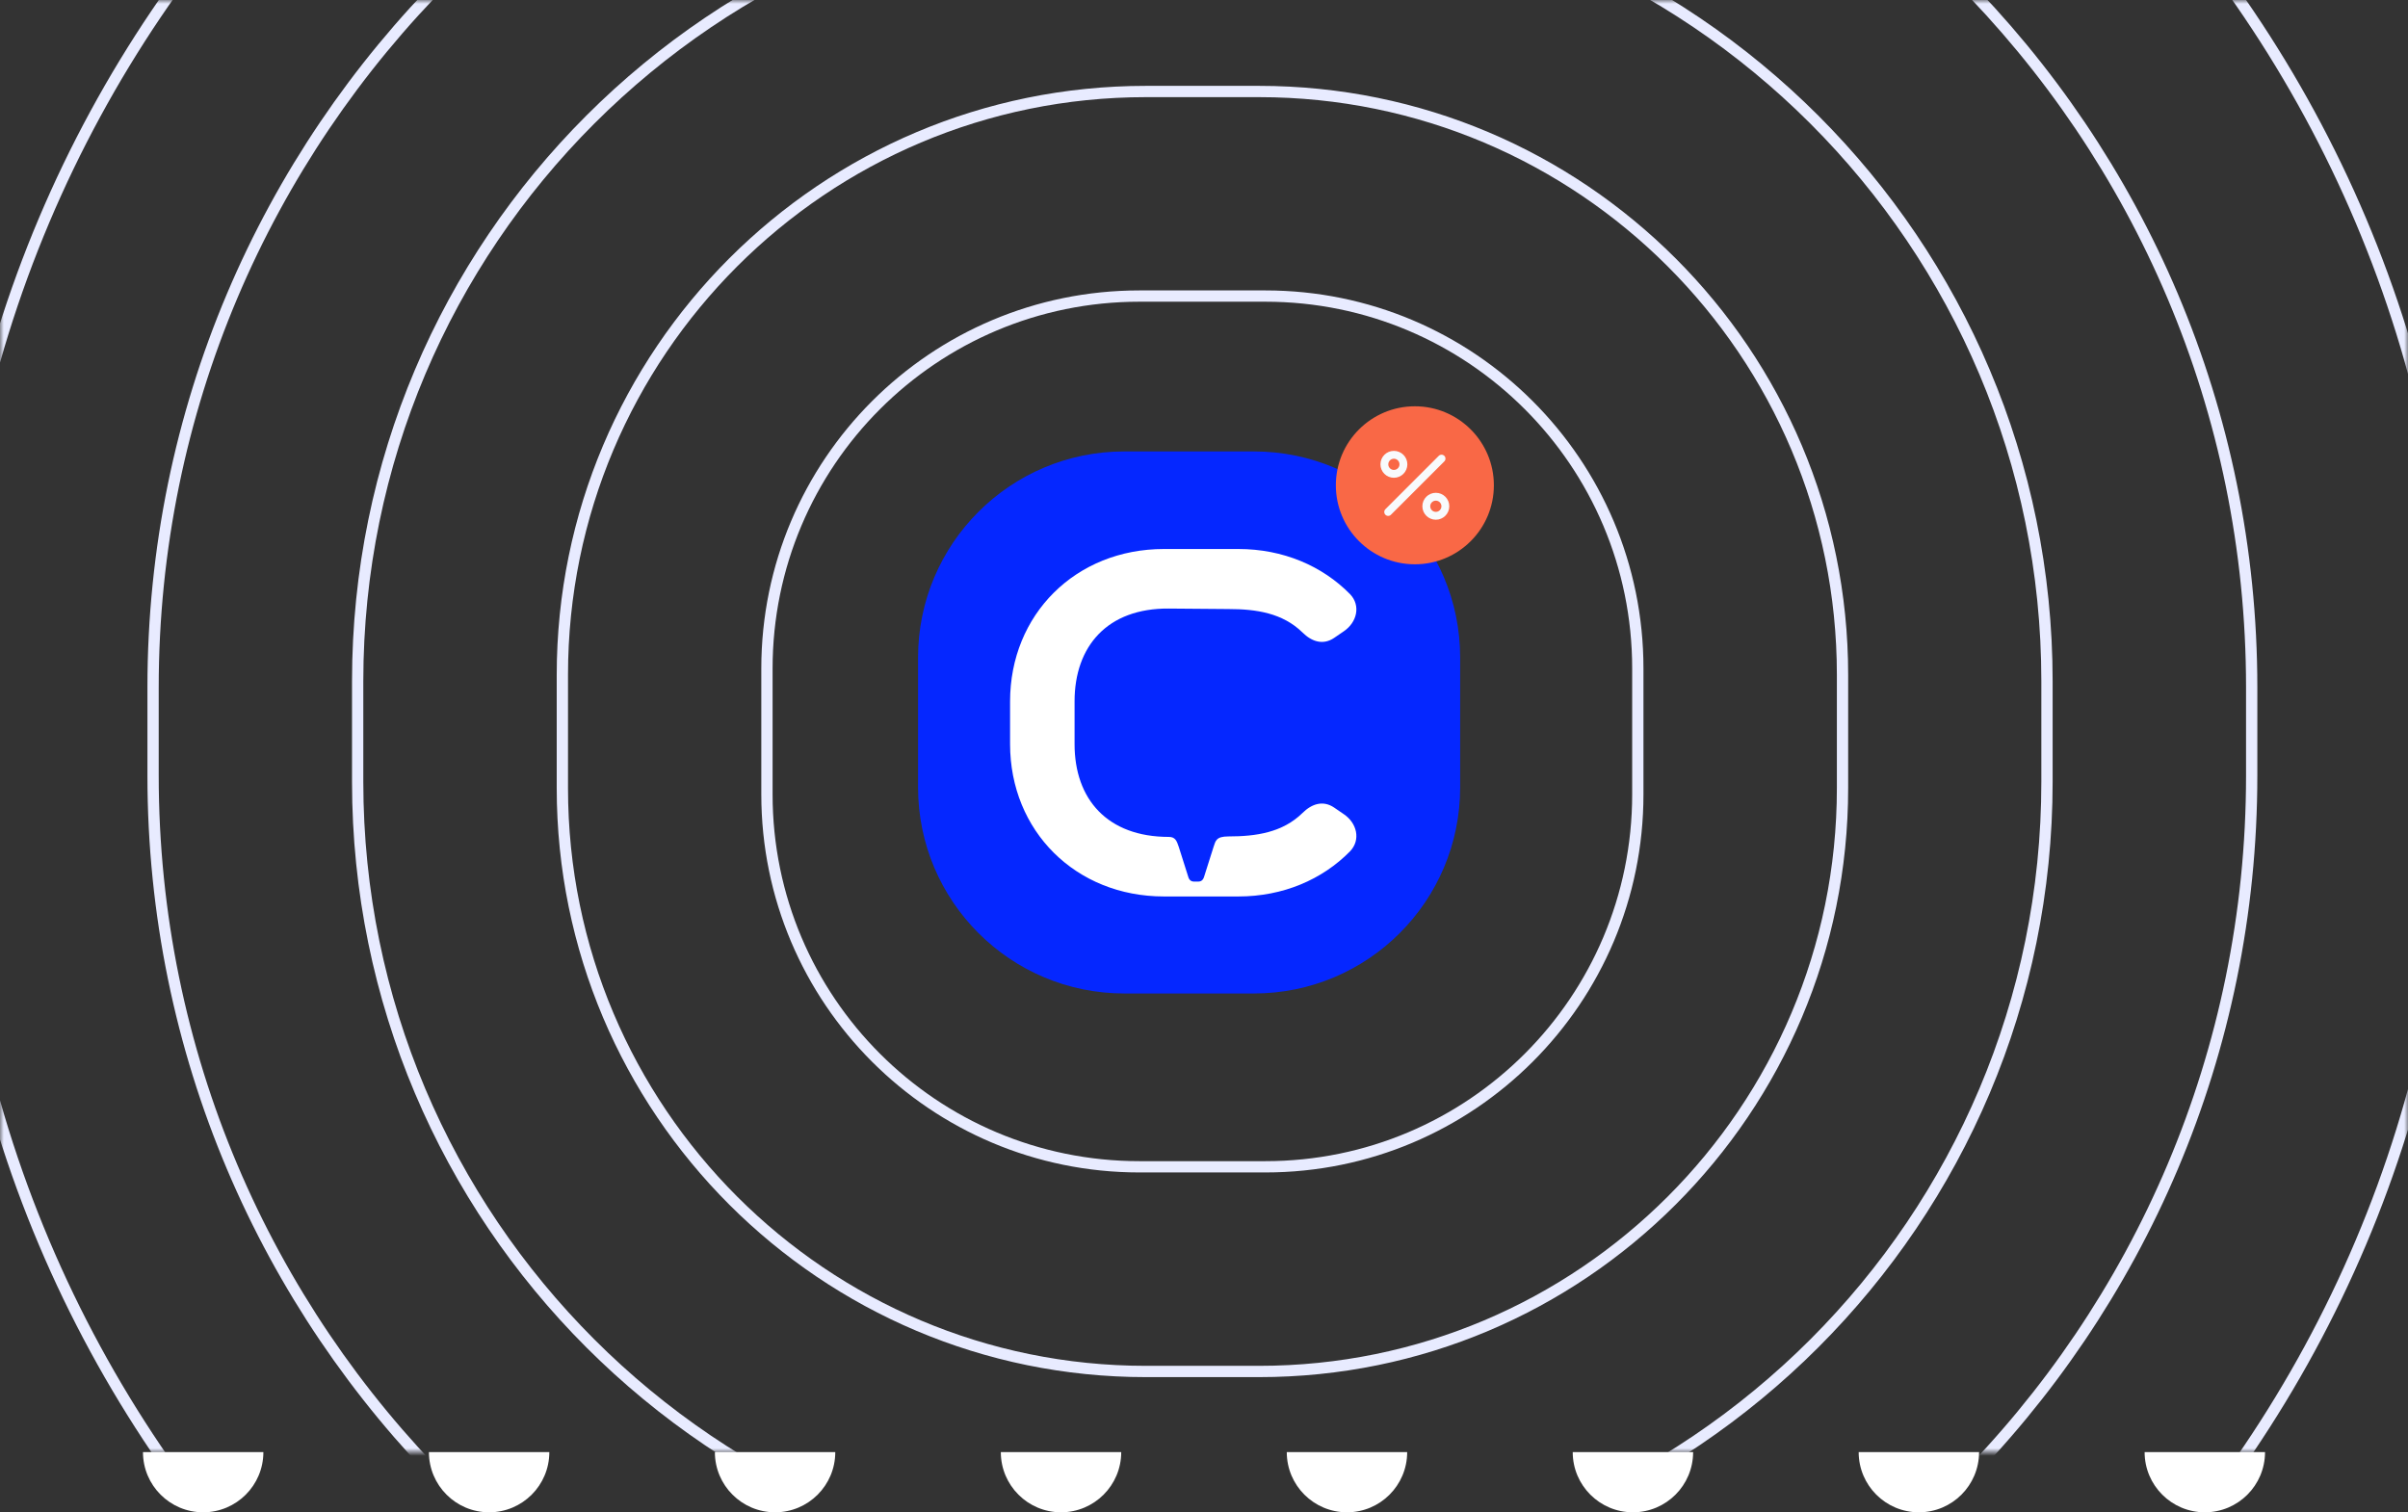
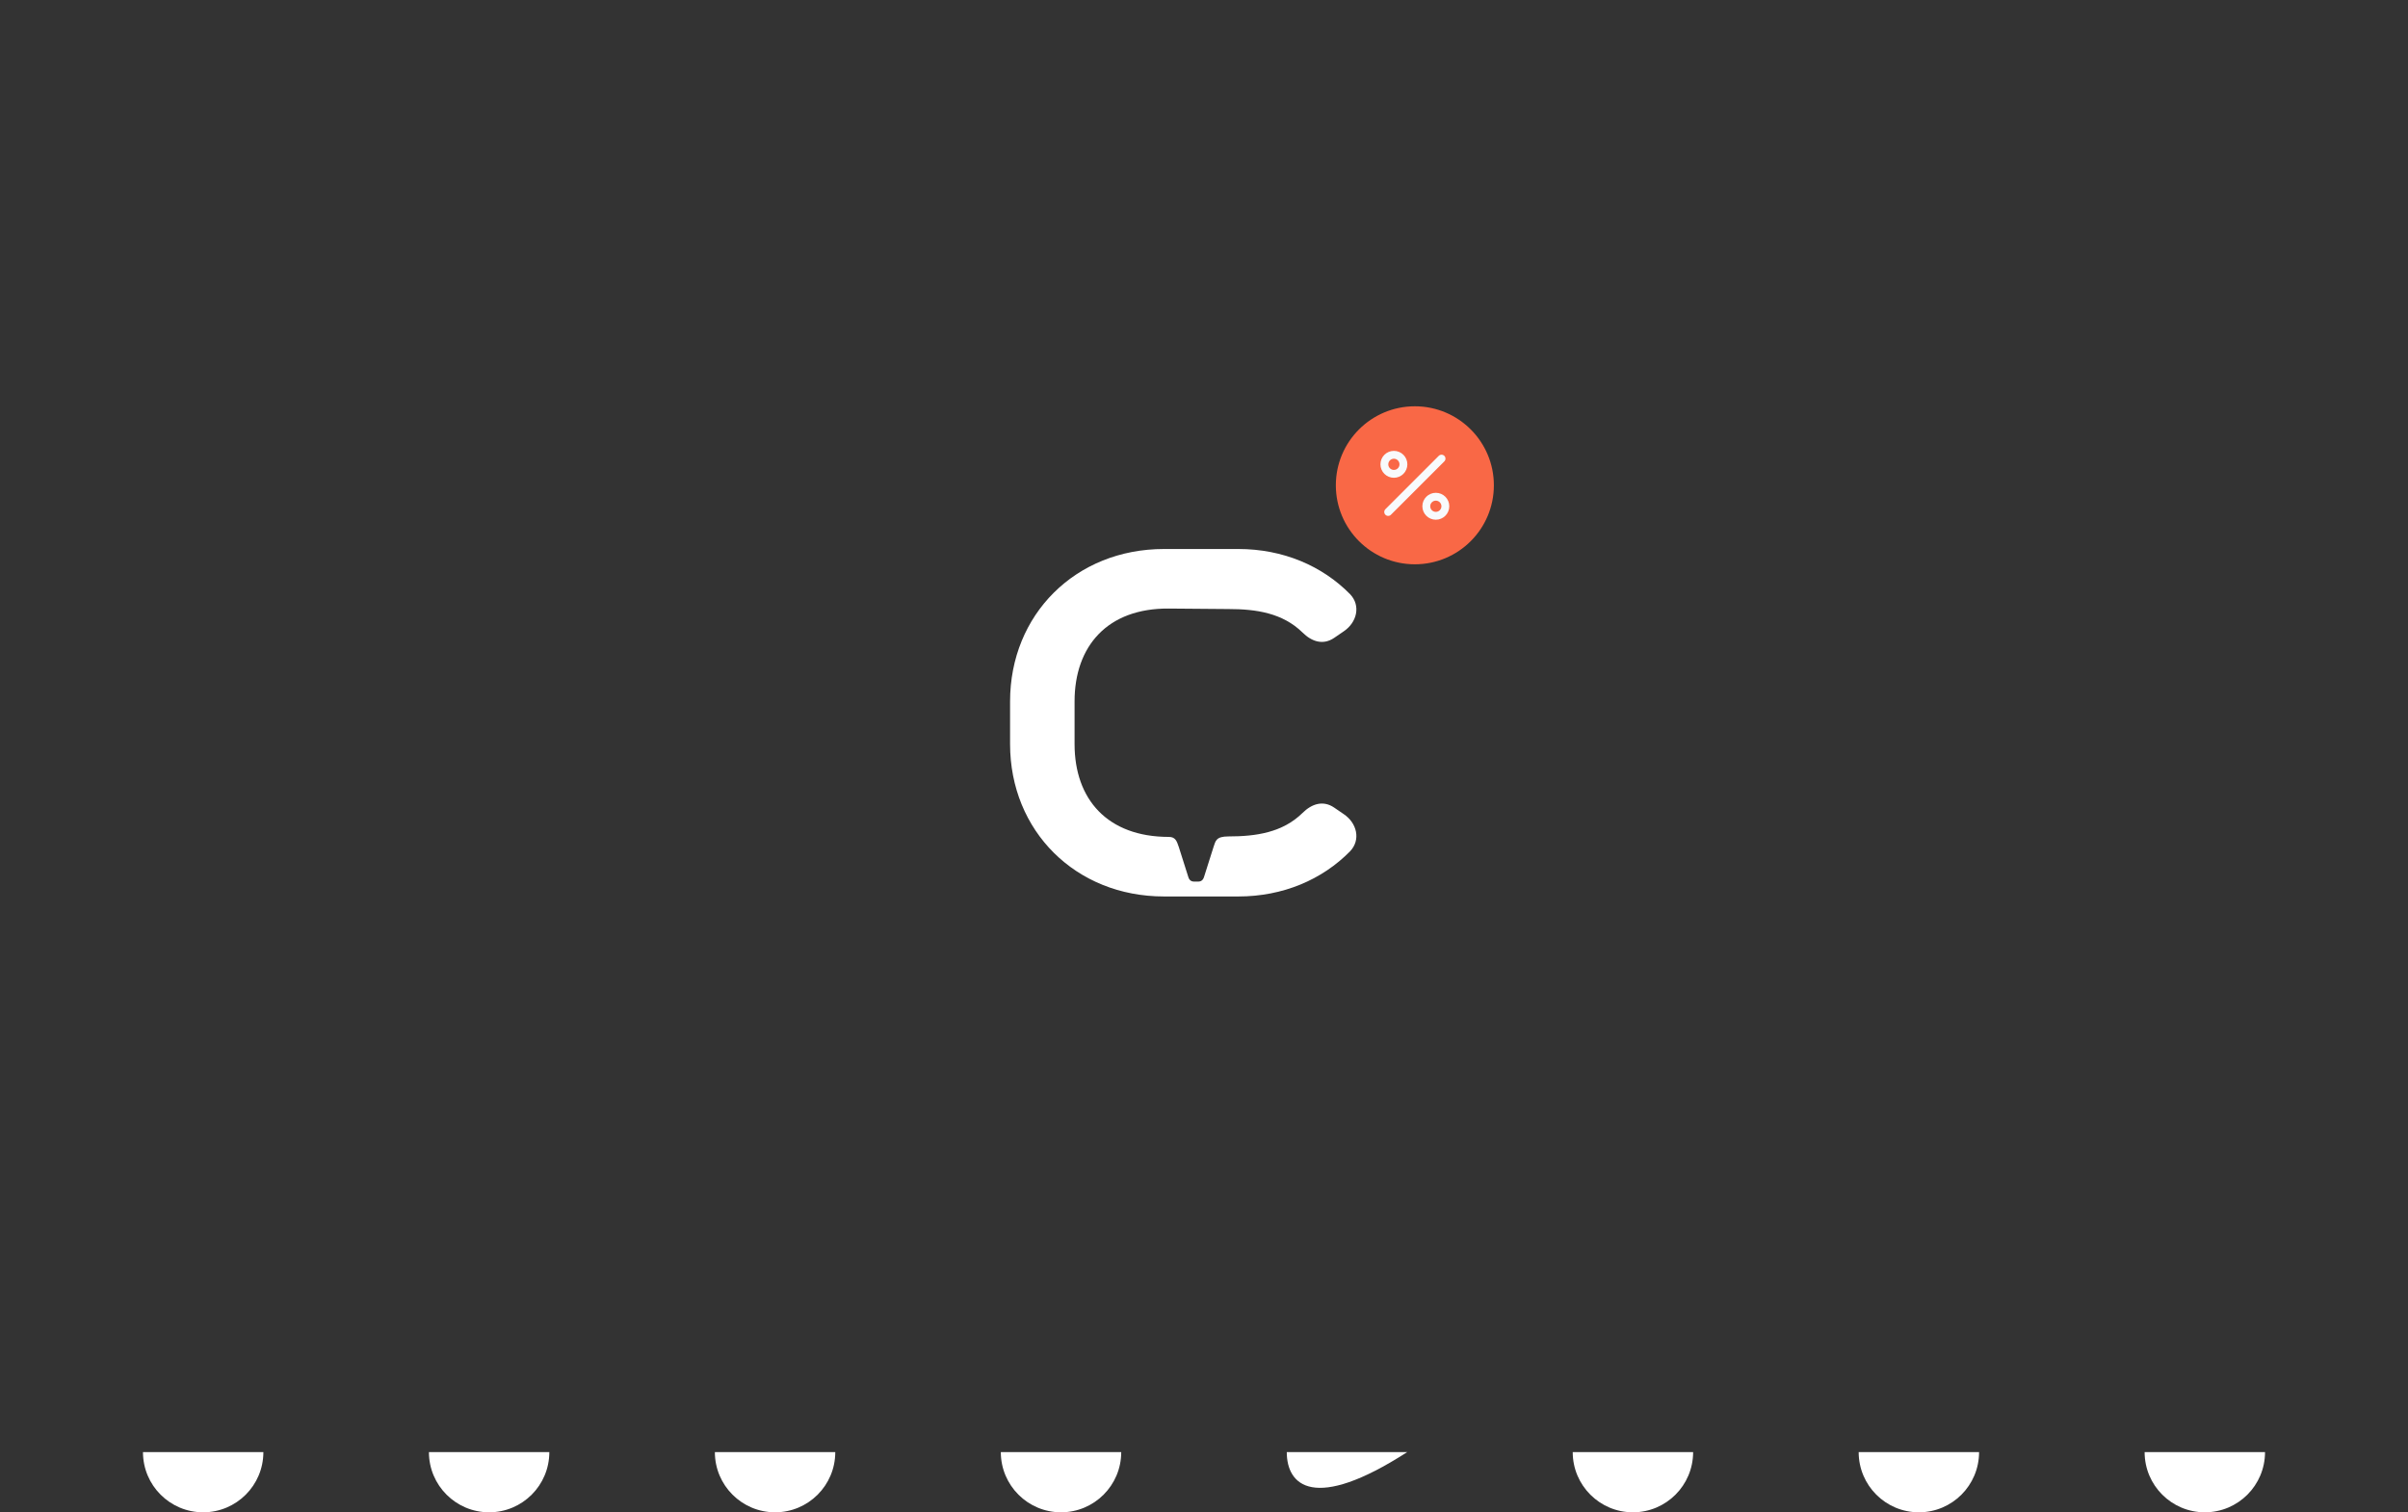
<svg xmlns="http://www.w3.org/2000/svg" width="320" height="201" viewBox="0 0 320 201" fill="none">
  <rect x="0" y="0" width="320" height="201" fill="#333333" stroke="none" />
  <mask id="mask0_16330_68408" style="mask-type:alpha" maskUnits="userSpaceOnUse" x="0" y="0" width="320" height="193">
-     <path d="M0.5 18C0.5 8.335 8.335 0.5 18 0.5H302C311.665 0.5 319.5 8.335 319.5 18V175C319.5 184.665 311.665 192.5 302 192.5H18C8.335 192.5 0.5 184.665 0.5 175V18Z" fill="#E1D3FF" stroke="white" />
-   </mask>
+     </mask>
  <g mask="url(#mask0_16330_68408)">
    <path d="M168.97 66.537H150.584C138.723 66.537 129.107 76.153 129.107 88.014V106.4C129.107 118.262 138.723 127.877 150.584 127.877H168.97C180.832 127.877 190.447 118.262 190.447 106.4V88.014C190.447 76.153 180.832 66.537 168.97 66.537Z" stroke="#E8EBFF" stroke-width="1.5" stroke-miterlimit="10" />
    <path d="M168.155 39.35H151.416C124.08 39.35 101.92 61.51 101.92 88.846V105.585C101.92 132.92 124.08 155.08 151.416 155.08H168.155C195.49 155.08 217.65 132.92 217.65 105.585V88.846C217.65 61.51 195.49 39.35 168.155 39.35Z" stroke="#E8EBFF" stroke-width="1.5" stroke-miterlimit="10" />
    <path d="M167.323 12.162H152.263C109.444 12.162 74.733 46.874 74.733 89.692V104.753C74.733 147.572 109.444 182.283 152.263 182.283H167.323C210.142 182.283 244.853 147.572 244.853 104.753V89.692C244.853 46.874 210.142 12.162 167.323 12.162Z" stroke="#E8EBFF" stroke-width="1.5" stroke-miterlimit="10" />
    <path d="M166.46 -15.025H153.094C94.793 -15.025 47.53 32.238 47.53 90.54V103.906C47.53 162.207 94.793 209.47 153.094 209.47H166.46C224.762 209.47 272.025 162.207 272.025 103.906V90.54C272.025 32.238 224.762 -15.025 166.46 -15.025Z" stroke="#E8EBFF" stroke-width="1.5" stroke-miterlimit="10" />
    <path d="M165.644 -42.227H153.925C80.15 -42.227 20.342 17.58 20.342 91.356V103.075C20.342 176.851 80.15 236.658 153.925 236.658H165.644C239.42 236.658 299.228 176.851 299.228 103.075V91.356C299.228 17.58 239.42 -42.227 165.644 -42.227Z" stroke="#E8EBFF" stroke-width="1.5" stroke-miterlimit="10" />
    <path d="M164.813 -69.415H154.773C65.514 -69.415 -6.845 2.944 -6.845 92.203V102.243C-6.845 191.502 65.514 263.861 154.773 263.861H164.813C254.072 263.861 326.431 191.502 326.431 102.243V92.203C326.431 2.944 254.072 -69.415 164.813 -69.415Z" stroke="#E8EBFF" stroke-width="1.5" stroke-miterlimit="10" />
-     <path d="M163.982 -96.602H155.604C50.871 -96.602 -34.032 -11.699 -34.032 93.034V101.412C-34.032 206.145 50.871 291.048 155.604 291.048H163.982C268.715 291.048 353.618 206.145 353.618 101.412V93.034C353.618 -11.699 268.715 -96.602 163.982 -96.602Z" stroke="#E8EBFF" stroke-width="1.5" stroke-miterlimit="10" />
    <path d="M163.134 -123.805H156.435C36.219 -123.805 -61.235 -26.351 -61.235 93.865V100.564C-61.235 220.781 36.219 318.235 156.435 318.235H163.134C283.351 318.235 380.805 220.781 380.805 100.564V93.865C380.805 -26.351 283.351 -123.805 163.134 -123.805Z" stroke="#E8EBFF" stroke-width="1.5" stroke-miterlimit="10" />
    <path d="M162.287 -150.993H157.283C21.584 -150.993 -88.422 -40.987 -88.422 94.713V99.717C-88.422 235.416 21.584 345.422 157.283 345.422H162.287C297.987 345.422 407.993 235.416 407.993 99.717V94.713C407.993 -40.987 297.987 -150.993 162.287 -150.993Z" stroke="#E8EBFF" stroke-width="1.5" stroke-miterlimit="10" />
    <path d="M161.472 -178.18H158.114C6.941 -178.18 -115.61 -55.629 -115.61 95.544V98.901C-115.61 250.075 6.941 372.625 158.114 372.625H161.472C312.645 372.625 435.196 250.075 435.196 98.901V95.544C435.196 -55.629 312.645 -178.18 161.472 -178.18Z" stroke="#E8EBFF" stroke-width="1.5" stroke-miterlimit="10" />
    <path d="M160.624 -205.383H158.946C-7.711 -205.383 -142.813 -70.281 -142.813 96.376V98.054C-142.813 264.711 -7.711 399.813 158.946 399.813H160.624C327.281 399.813 462.383 264.711 462.383 98.054V96.376C462.383 -70.281 327.281 -205.383 160.624 -205.383Z" stroke="#E8EBFF" stroke-width="1.5" stroke-miterlimit="10" />
    <path d="M489.57 97.215C489.57 -84.92 341.92 -232.57 159.785 -232.57C-22.35 -232.57 -170 -84.92 -170 97.215C-170 279.35 -22.35 427 159.785 427C341.92 427 489.57 279.35 489.57 97.215Z" stroke="#E8EBFF" stroke-width="1.5" stroke-miterlimit="10" />
  </g>
  <g clip-path="url(#clip0_16330_68408)">
-     <path d="M166.639 60H149.404C134.269 60 122 72.269 122 87.404V104.639C122 119.773 134.269 132.042 149.404 132.042H166.639C181.773 132.042 194.042 119.773 194.042 104.639V87.404C194.042 72.269 181.773 60 166.639 60Z" fill="#0527FF" />
    <path d="M155.324 111.233C156.183 111.233 156.377 111.76 156.645 112.554L157.901 116.516C158.03 116.978 158.298 117.172 158.695 117.172H159.222C159.619 117.172 159.878 116.978 160.016 116.516L161.272 112.554C161.54 111.76 161.605 111.169 163.249 111.169C166.943 111.169 170.444 110.642 173.076 108.065C174.332 106.809 175.847 106.347 177.297 107.336L178.553 108.195C180.336 109.386 180.862 111.621 179.412 113.145C175.718 116.904 170.509 119.149 164.57 119.149H154.678C142.939 119.149 134.229 110.439 134.229 98.894V93.223C134.229 81.677 142.939 72.968 154.678 72.968H164.57C170.509 72.968 175.718 75.212 179.412 78.971C180.862 80.486 180.336 82.73 178.553 83.922L177.297 84.781C175.847 85.769 174.332 85.307 173.076 84.051C170.435 81.474 166.943 80.948 163.249 80.948L155.334 80.883C147.15 80.818 142.8 85.898 142.8 93.223V98.894C142.8 106.218 147.15 111.233 155.334 111.233H155.324Z" fill="white" />
  </g>
  <ellipse cx="188.021" cy="64.5" rx="10.5" ry="10.5" fill="#F96846" />
  <path d="M191.567 60.954L184.475 68.046" stroke="#F8FAFC" stroke-width="1.044" stroke-linecap="round" stroke-linejoin="round" />
  <path d="M190.807 68.553C191.507 68.553 192.074 67.986 192.074 67.286C192.074 66.587 191.507 66.02 190.807 66.02C190.108 66.02 189.541 66.587 189.541 67.286C189.541 67.986 190.108 68.553 190.807 68.553Z" stroke="#F8FAFC" stroke-width="1.044" stroke-linecap="round" stroke-linejoin="round" />
  <path d="M185.235 62.98C185.935 62.98 186.502 62.413 186.502 61.714C186.502 61.014 185.935 60.447 185.235 60.447C184.536 60.447 183.969 61.014 183.969 61.714C183.969 62.413 184.536 62.98 185.235 62.98Z" stroke="#F8FAFC" stroke-width="1.044" stroke-linecap="round" stroke-linejoin="round" />
  <path d="M35 193C35 197.418 31.418 201 27 201C22.582 201 19 197.418 19 193C19 193 22.582 193 27 193C31.418 193 35 193 35 193Z" fill="white" />
  <path d="M301 193C301 197.418 297.418 201 293 201C288.582 201 285 197.418 285 193C285 193 288.582 193 293 193C297.418 193 301 193 301 193Z" fill="white" />
  <path d="M263 193C263 197.418 259.418 201 255 201C250.582 201 247 197.418 247 193C247 193 250.582 193 255 193C259.418 193 263 193 263 193Z" fill="white" />
  <path d="M225 193C225 197.418 221.418 201 217 201C212.582 201 209 197.418 209 193C209 193 212.582 193 217 193C221.418 193 225 193 225 193Z" fill="white" />
-   <path d="M187 193C187 197.418 183.418 201 179 201C174.582 201 171 197.418 171 193C171 193 174.582 193 179 193C183.418 193 187 193 187 193Z" fill="white" />
+   <path d="M187 193C174.582 201 171 197.418 171 193C171 193 174.582 193 179 193C183.418 193 187 193 187 193Z" fill="white" />
  <path d="M149 193C149 197.418 145.418 201 141 201C136.582 201 133 197.418 133 193C133 193 136.582 193 141 193C145.418 193 149 193 149 193Z" fill="white" />
  <path d="M111 193C111 197.418 107.418 201 103 201C98.582 201 95 197.418 95 193C95 193 98.582 193 103 193C107.418 193 111 193 111 193Z" fill="white" />
  <path d="M73 193C73 197.418 69.418 201 65 201C60.582 201 57 197.418 57 193C57 193 60.582 193 65 193C69.418 193 73 193 73 193Z" fill="white" />
  <defs>
    <clipPath id="clip0_16330_68408">
      <rect width="72.043" height="72.043" fill="white" transform="translate(122 60)" />
    </clipPath>
  </defs>
</svg>